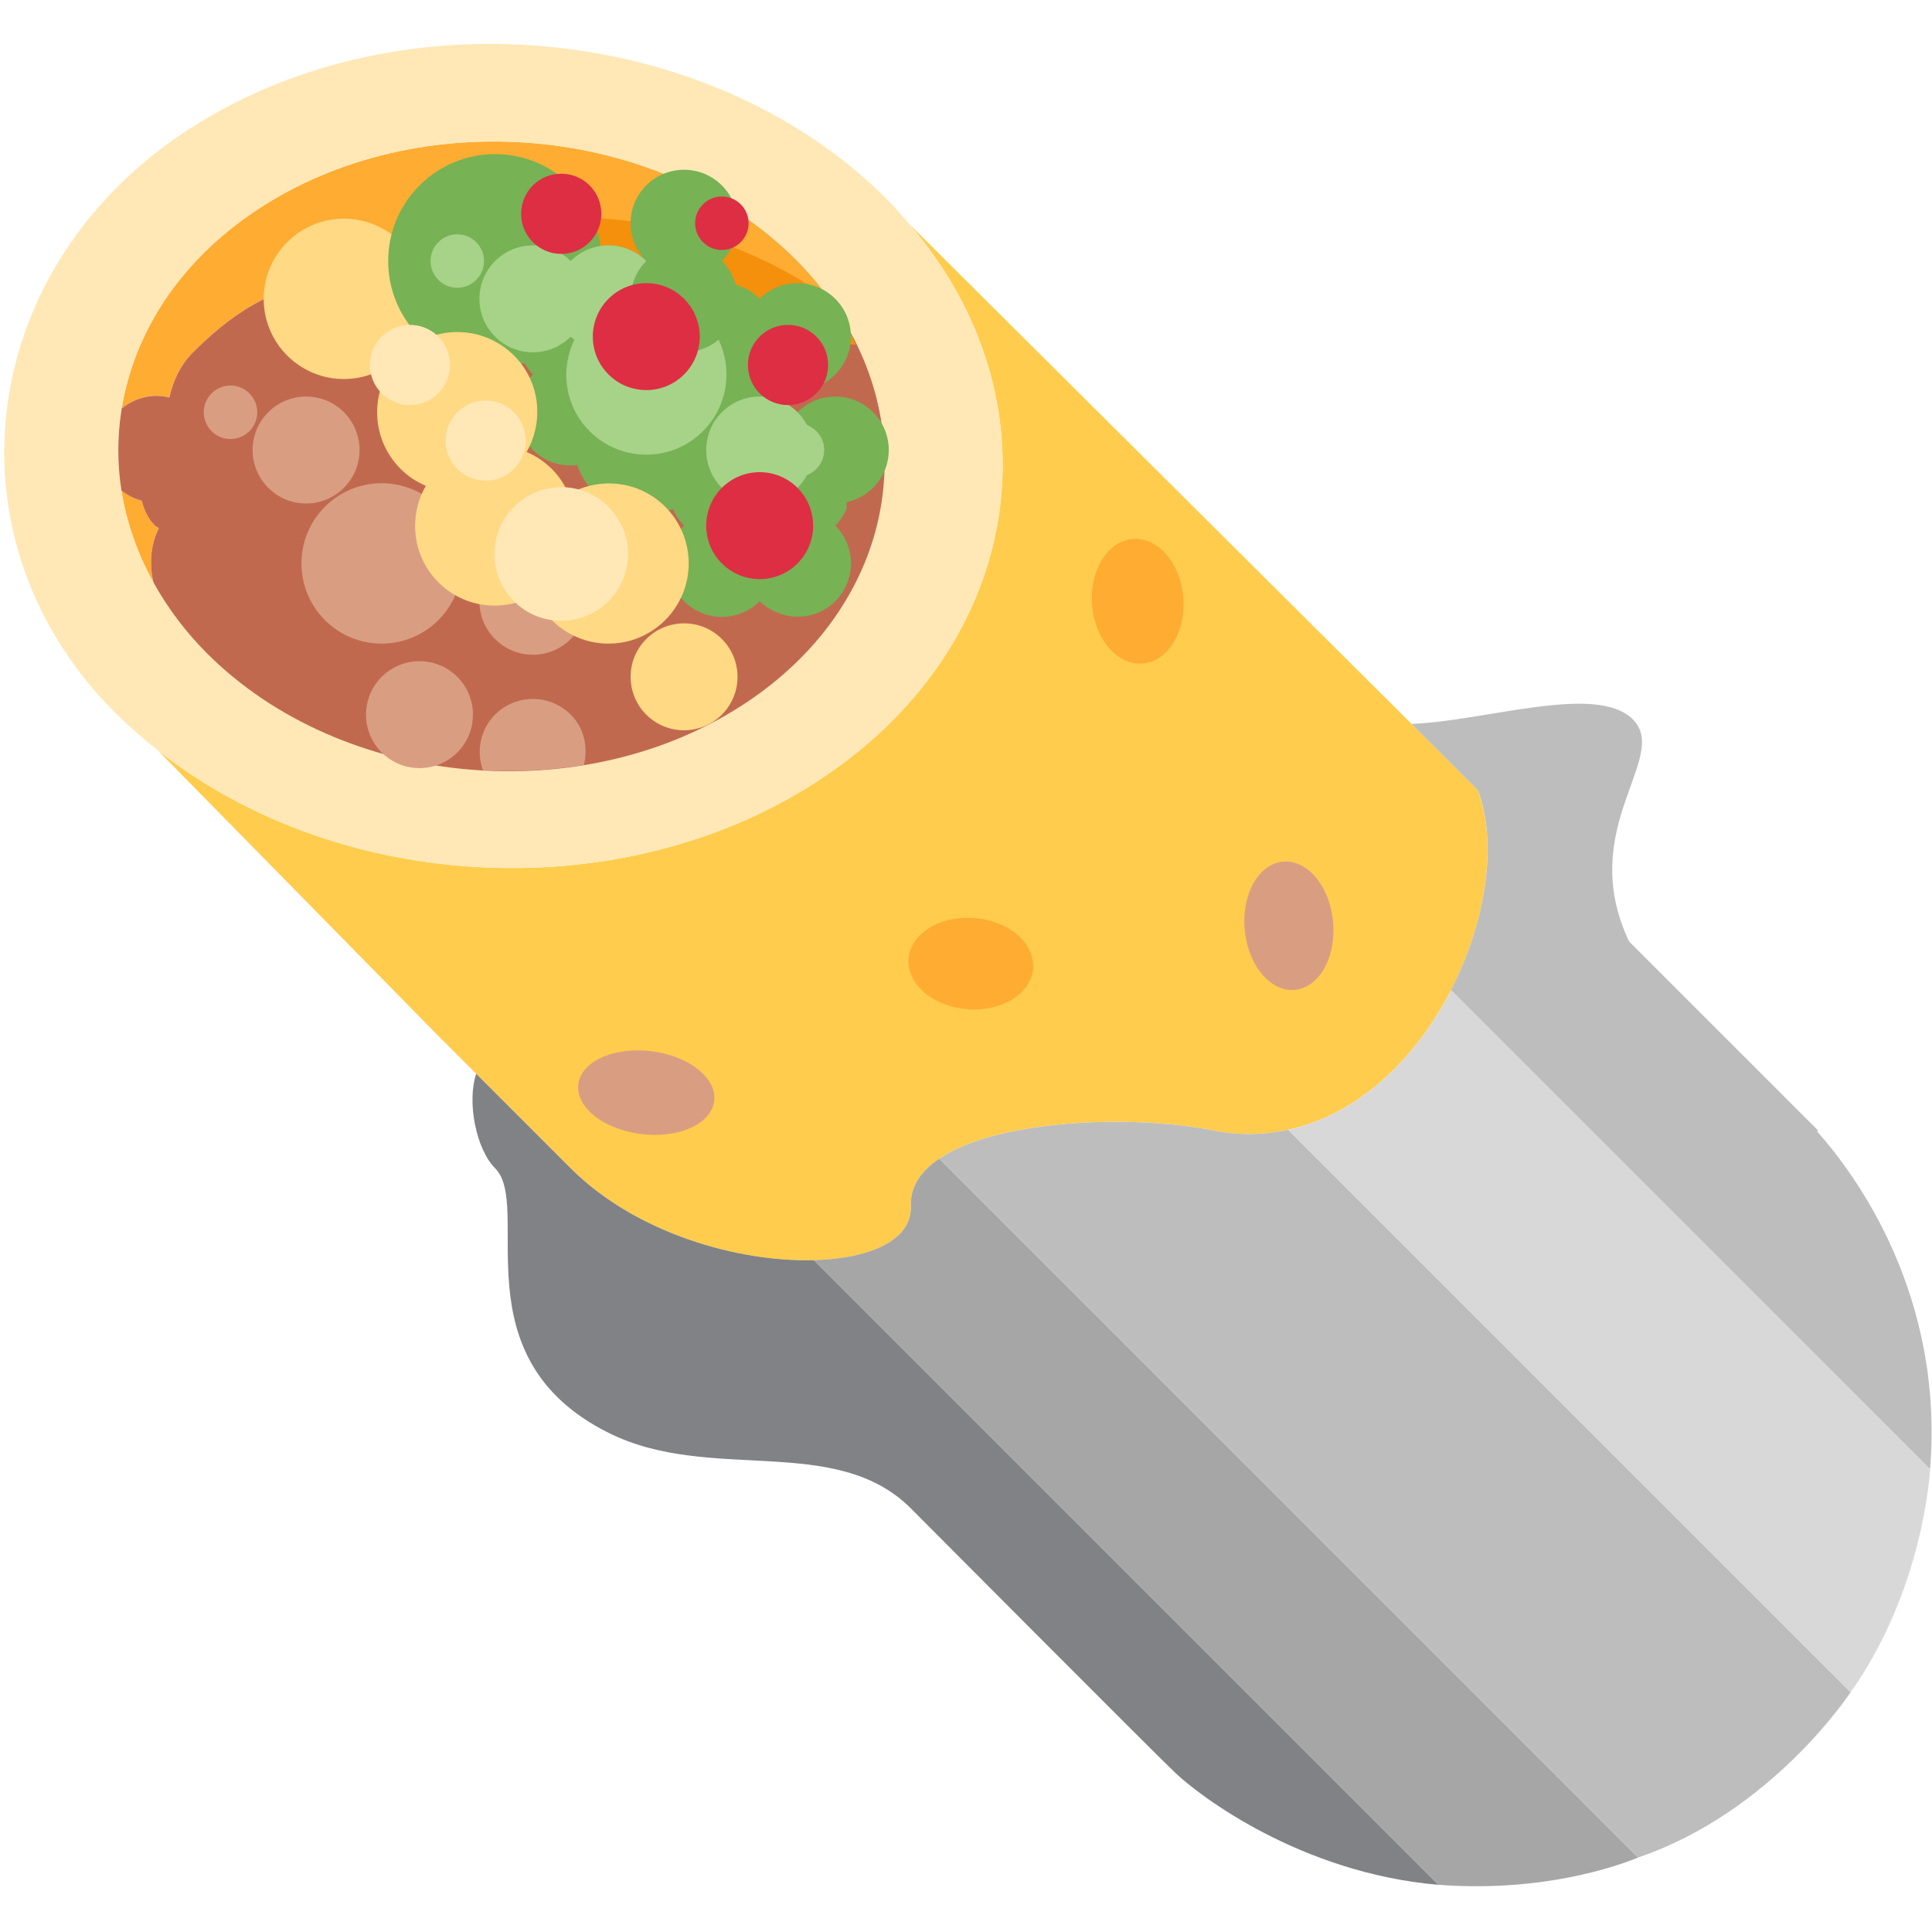
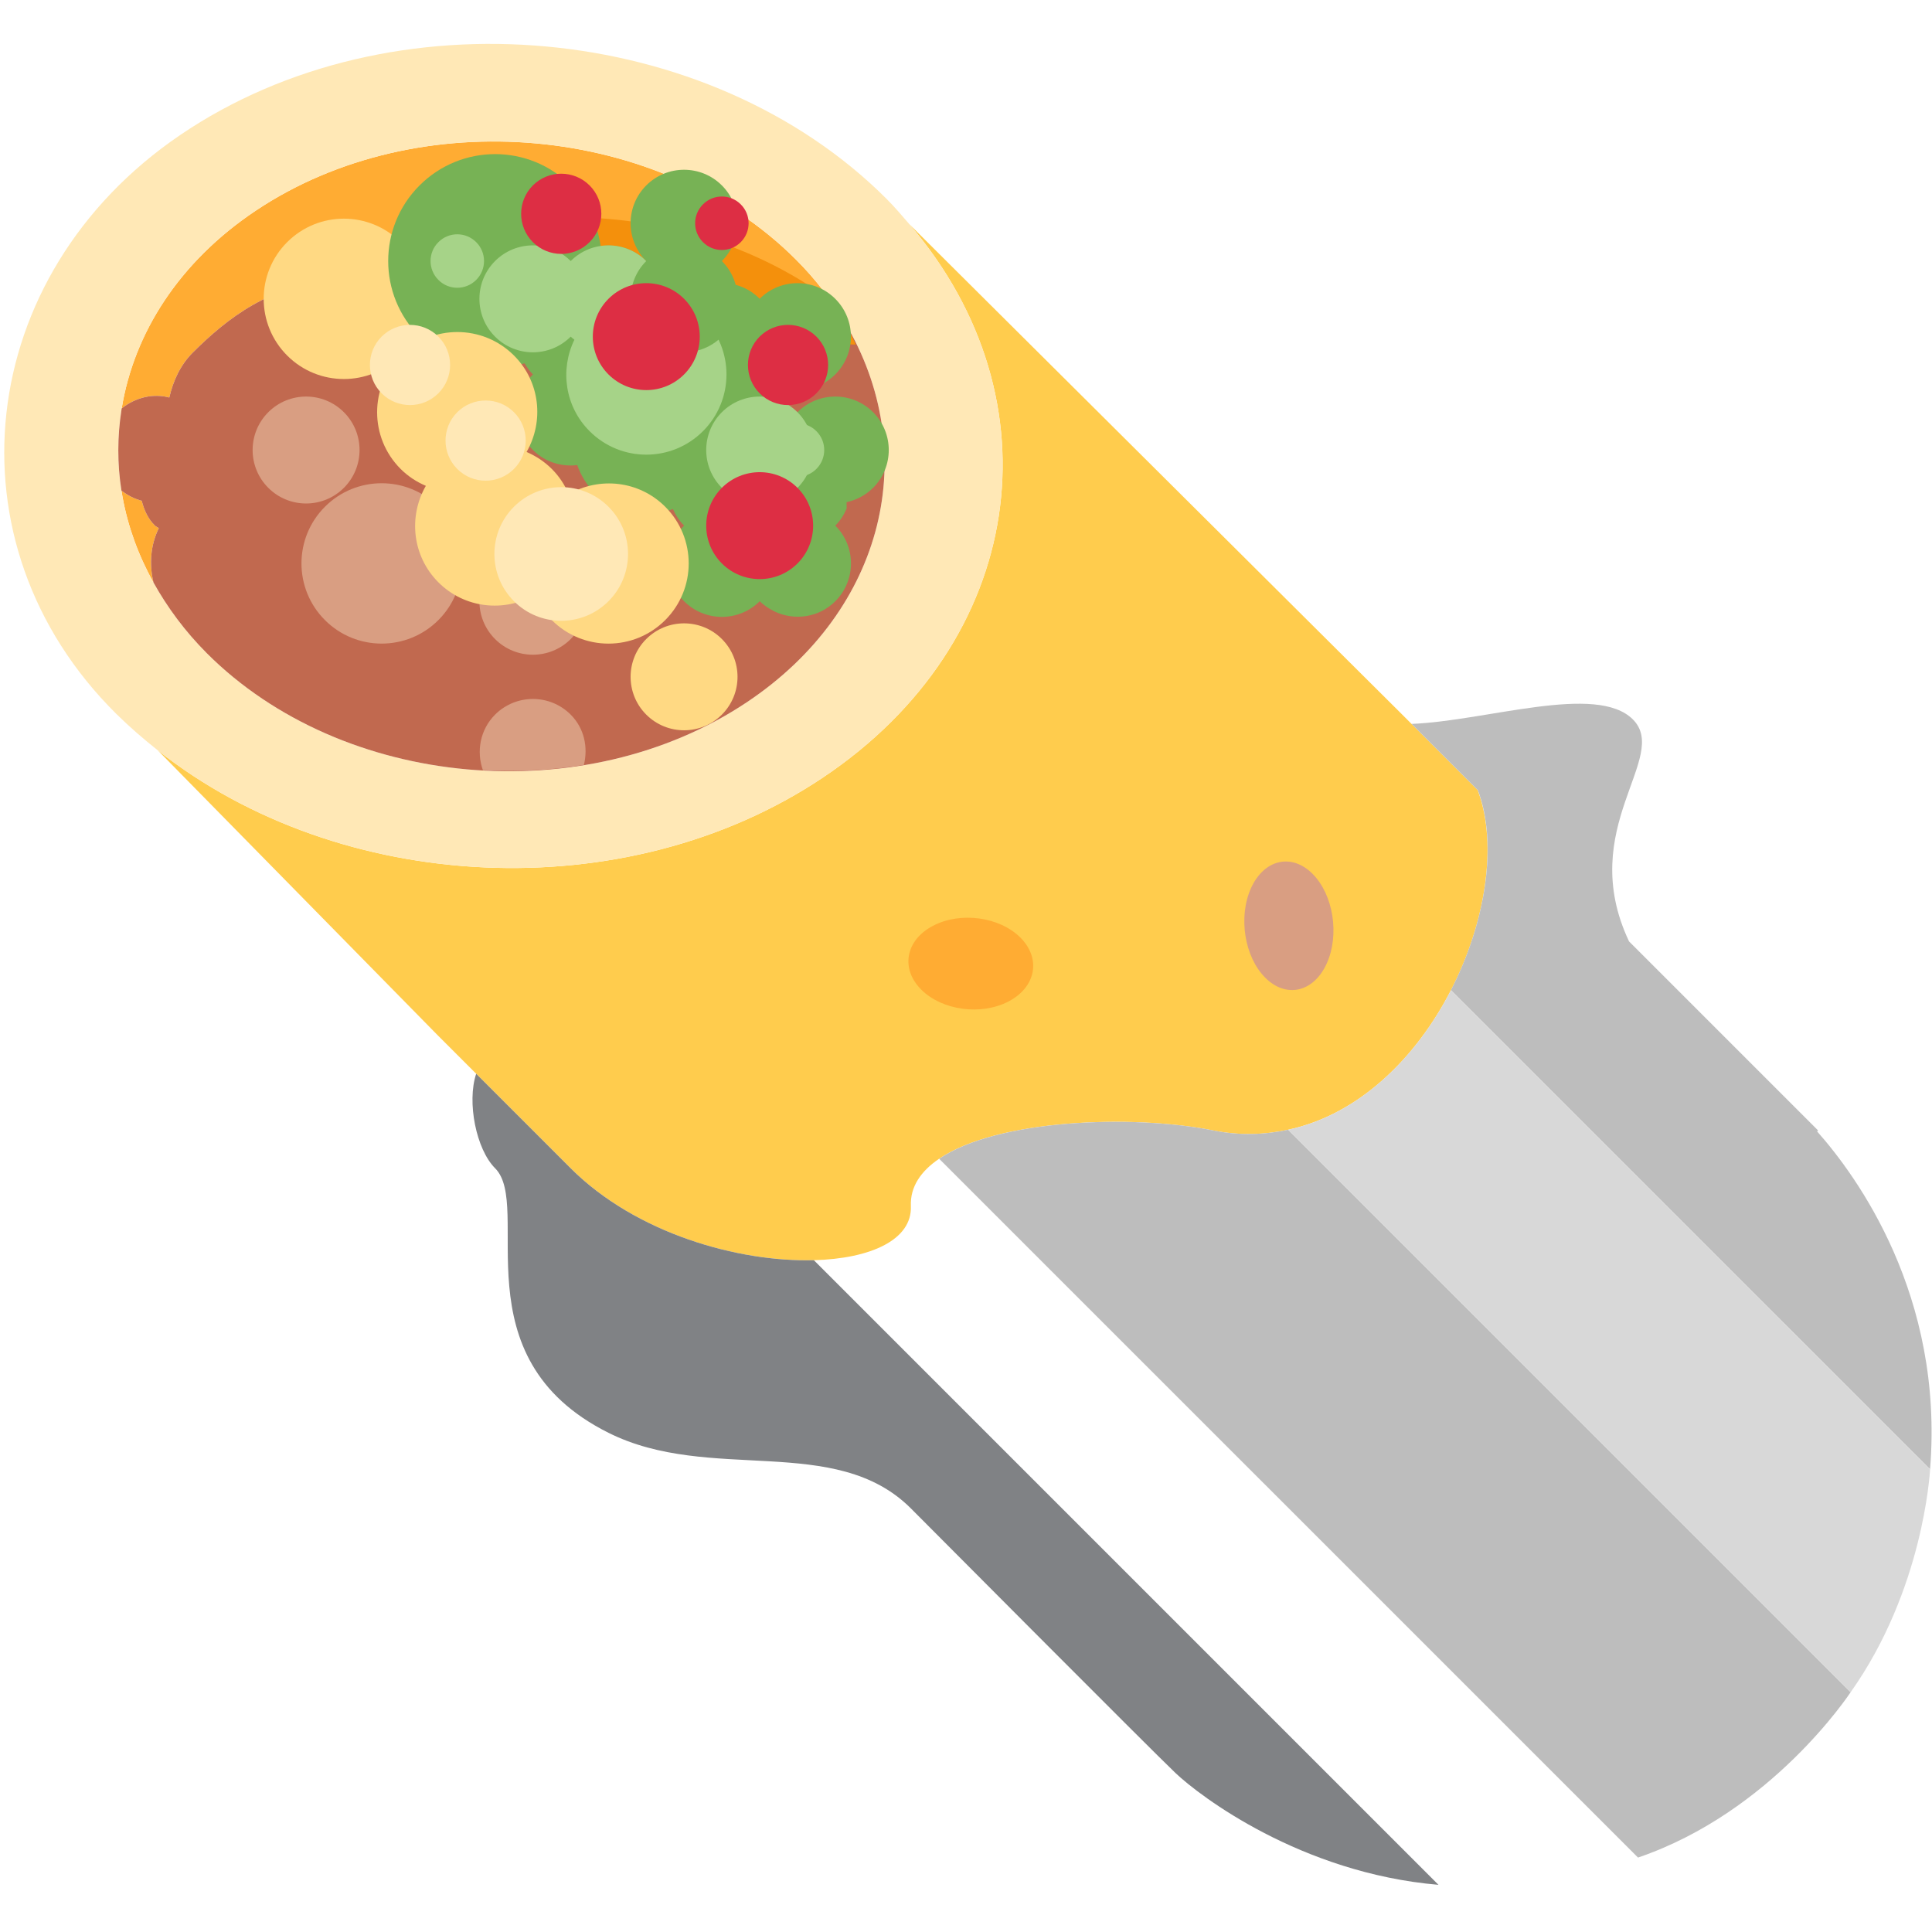
<svg xmlns="http://www.w3.org/2000/svg" viewBox="0 0 45 45" style="enable-background:new 0 0 45 45;" xml:space="preserve" version="1.1" id="svg2">
  <defs id="defs6">
    <clipPath id="clipPath16" clipPathUnits="userSpaceOnUse">
      <path id="path18" d="M 0,36 36,36 36,0 0,0 0,36 Z" />
    </clipPath>
  </defs>
  <g transform="matrix(1.25,0,0,-1.25,0,45)" id="g10">
    <g id="g12">
      <g clip-path="url(#clipPath16)" id="g14">
        <g transform="translate(26.302,22.511)" id="g20">
          <path id="path22" style="fill:#ffcc4d;fill-opacity:1;fill-rule:nonzero;stroke:none" d="M 0,0 -0.174,0.174 -9.356,9.31 c 2.813,-3.28 2.163,-7.785 -1.616,-10.312 -3.671,-2.455 -8.996,-2.174 -12.389,0.509 l 5.227,-5.321 2.465,-2.465 c 1.218,-1.218 3.126,-1.751 4.531,-1.714 1.059,0.028 1.834,0.379 1.809,1.009 -0.015,0.363 0.189,0.652 0.527,0.882 1.086,0.736 3.604,0.828 5.107,0.527 0.493,-0.099 0.957,-0.081 1.396,0.013 1.332,0.286 2.393,1.352 3.034,2.601 0.648,1.264 0.867,2.704 0.511,3.69 -0.004,0.011 -0.006,0.024 -0.01,0.035 L 0,0 Z" />
        </g>
        <g transform="translate(19.014,18.529)" id="g24">
          <path id="path26" style="fill:#ffac33;fill-opacity:1;fill-rule:nonzero;stroke:none" d="M 0,0 C -0.389,0.389 -1.118,0.488 -1.629,0.22 -2.14,-0.047 -2.238,-0.579 -1.849,-0.968 -1.46,-1.358 -0.731,-1.456 -0.22,-1.189 0.291,-0.921 0.389,-0.389 0,0" />
        </g>
        <g transform="translate(24.457,19.718)" id="g28">
          <path id="path30" style="fill:#d99e82;fill-opacity:1;fill-rule:nonzero;stroke:none" d="M 0,0 C -0.389,0.389 -0.901,0.271 -1.145,-0.264 -1.388,-0.799 -1.27,-1.548 -0.88,-1.937 -0.491,-2.326 0.021,-2.208 0.264,-1.673 0.507,-1.138 0.389,-0.389 0,0" />
        </g>
        <g transform="translate(21.903,24.092)" id="g32">
-           <path id="path34" style="fill:#ffac33;fill-opacity:1;fill-rule:nonzero;stroke:none" d="m 0,0 c -0.268,-0.511 -0.799,-0.609 -1.189,-0.22 -0.389,0.389 -0.487,1.118 -0.22,1.629 0.267,0.51 0.8,0.609 1.189,0.22 C 0.169,1.24 0.267,0.511 0,0" />
-         </g>
+           </g>
        <g transform="translate(12.747,14.936)" id="g36">
-           <path id="path38" style="fill:#d99e82;fill-opacity:1;fill-rule:nonzero;stroke:none" d="M 0,0 C -0.584,-0.195 -1.372,-0.037 -1.761,0.352 -2.15,0.741 -1.993,1.214 -1.409,1.409 -0.825,1.603 -0.037,1.446 0.352,1.057 0.741,0.667 0.584,0.195 0,0" />
-         </g>
+           </g>
        <g transform="translate(24.003,14.949)" id="g40">
          <path id="path42" style="fill:#bdbdbd;fill-opacity:1;fill-rule:nonzero;stroke:none" d="m 0,0 c -0.438,-0.094 -0.903,-0.112 -1.395,-0.013 -1.503,0.3 -4.022,0.209 -5.108,-0.528 L 6.519,-13.562 c 2.486,0.847 3.929,3.035 3.962,3.081 L 0,0 Z" />
        </g>
        <g transform="translate(33.859,14.918)" id="g44">
          <path id="path46" style="fill:#bdbdbd;fill-opacity:1;fill-rule:nonzero;stroke:none" d="M 0,0 0,0 0.018,0.018 -3.504,3.54 c -1,2.113 0.775,3.433 0.071,4.137 C -4.11,8.354 -6.148,7.65 -7.557,7.593 L -6.321,6.357 C -5.948,5.371 -6.167,3.911 -6.823,2.632 L 2.105,-6.295 C 2.367,-3.058 0.738,-0.83 0,0" />
        </g>
        <g transform="translate(15.165,12.518)" id="g48">
          <path id="path50" style="fill:#808285;fill-opacity:1;fill-rule:nonzero;stroke:none" d="m 0,0 c -1.405,-0.037 -3.313,0.496 -4.531,1.713 l -1.761,1.761 c -0.176,-0.528 0,-1.409 0.353,-1.761 0.704,-0.704 -0.705,-3.521 2.112,-4.929 1.89,-0.946 4.226,0 5.635,-1.409 0,0 4.483,-4.506 4.931,-4.931 0.448,-0.426 2.334,-1.863 4.9,-2.083 L 0,0 Z" />
        </g>
        <g transform="translate(17.5,14.409)" id="g52">
-           <path id="path54" style="fill:#a6a6a6;fill-opacity:1;fill-rule:nonzero;stroke:none" d="m 0,0 c -0.338,-0.229 -0.542,-0.519 -0.527,-0.881 0.025,-0.631 -0.75,-0.981 -1.809,-1.009 L 9.303,-13.529 c 2.163,-0.166 3.646,0.48 3.719,0.507 L 0,0 Z" />
-         </g>
+           </g>
        <g transform="translate(27.037,17.55)" id="g56">
          <path id="path58" style="fill:#d8d8d8;fill-opacity:1;fill-rule:nonzero;stroke:none" d="M 0,0 C -0.641,-1.249 -1.701,-2.315 -3.034,-2.601 L 7.447,-13.082 c 1.347,1.902 1.473,4.056 1.481,4.154 L 0,0 Z" />
        </g>
        <g transform="translate(3.155,28.593)" id="g60">
          <path id="path62" style="fill:#ffac33;fill-opacity:1;fill-rule:nonzero;stroke:none" d="M 0,0 C 0.069,0.304 0.205,0.605 0.435,0.835 1.081,1.48 1.908,2.117 3.012,2.143 3.722,2.16 4.546,2.052 5.513,1.468 L 12.582,1.409 C 12.338,1.815 12.041,2.207 11.675,2.572 9.146,5.101 4.64,5.508 1.609,3.481 0.179,2.525 -0.659,1.197 -0.888,-0.204 -0.631,0.003 -0.3,0.08 0,0" />
        </g>
        <g transform="translate(15.747,29.984)" id="g64">
          <path id="path66" style="fill:#ffac33;fill-opacity:1;fill-rule:nonzero;stroke:none" d="m 0,0 c -0.003,0.005 -0.006,0.011 -0.009,0.016 l -0.004,0 C -0.008,0.011 -0.005,0.005 0,0" />
        </g>
        <g transform="translate(2.959,26.158)" id="g68">
          <path id="path70" style="fill:#ffac33;fill-opacity:1;fill-rule:nonzero;stroke:none" d="M 0,0 C -0.023,0.019 -0.052,0.028 -0.073,0.049 -0.204,0.18 -0.275,0.343 -0.318,0.511 -0.454,0.546 -0.581,0.612 -0.696,0.7 c -0.079,0.499 -0.077,1.008 0,1.502 -0.169,-1.076 0.026,-2.19 0.598,-3.216 0,0.001 -0.001,0.002 -0.001,0.002 C -0.18,-0.675 -0.156,-0.318 0,0" />
        </g>
        <g transform="translate(2.265,28.387)" id="g72">
          <path id="path74" style="fill:#c1694f;fill-opacity:1;fill-rule:nonzero;stroke:none" d="m 0,0 c -0.001,-0.009 -0.001,-0.018 -0.002,-0.028 0.001,0.01 0.003,0.02 0.005,0.03 C 0.002,0.001 0.001,0.001 0,0" />
        </g>
        <g transform="translate(15.738,30)" id="g76">
          <path id="path78" style="fill:#ffe8b6;fill-opacity:1;fill-rule:nonzero;stroke:none" d="m 0,0 c 0.003,-0.005 0.006,-0.011 0.009,-0.016 1.428,-2.397 0.76,-5.337 -1.826,-7.066 -3.03,-2.027 -7.537,-1.62 -10.065,0.909 -0.412,0.411 -0.738,0.856 -0.995,1.317 -0.572,1.025 -0.767,2.14 -0.598,3.215 10e-4,0.01 10e-4,0.019 0.002,0.028 0.001,10e-4 0.002,10e-4 0.003,0.002 0.229,1.401 1.066,2.729 2.497,3.685 3.03,2.027 7.537,1.62 10.065,-0.909 0.366,-0.365 0.663,-0.757 0.907,-1.163 m 1.209,1.819 c -0.137,0.16 -0.274,0.32 -0.427,0.474 -3.307,3.306 -9.221,3.869 -13.163,1.188 -3.835,-2.608 -4.398,-7.608 -1.189,-10.785 0.245,-0.242 0.505,-0.467 0.774,-0.68 3.393,-2.683 8.718,-2.964 12.389,-0.509 3.779,2.527 4.43,7.032 1.616,10.312" />
        </g>
        <g transform="translate(13.921,22.918)" id="g80">
          <path id="path82" style="fill:#c1694f;fill-opacity:1;fill-rule:nonzero;stroke:none" d="M 0,0 C 2.585,1.729 3.254,4.669 1.826,7.066 1.821,7.071 1.818,7.077 1.813,7.082 l 0.004,0 C 1.816,7.083 1.816,7.083 1.816,7.084 L -5.253,7.143 C -6.22,7.727 -7.044,7.835 -7.754,7.818 -8.858,7.793 -9.685,7.156 -10.331,6.51 c -0.23,-0.23 -0.366,-0.531 -0.435,-0.835 -0.3,0.08 -0.631,0.003 -0.888,-0.204 -10e-4,-0.01 -0.003,-0.02 -0.004,-0.029 -0.077,-0.495 -0.079,-1.003 0,-1.502 0.115,-0.088 0.242,-0.154 0.378,-0.189 0.043,-0.168 0.113,-0.331 0.245,-0.462 0.021,-0.021 0.05,-0.03 0.073,-0.049 -0.156,-0.318 -0.18,-0.675 -0.099,-1.012 0,0 10e-4,-0.001 10e-4,-0.002 0.257,-0.461 0.583,-0.905 0.994,-1.317 C -7.537,-1.62 -3.03,-2.027 0,0" />
        </g>
        <g transform="translate(8.668,29.85)" id="g84">
          <path id="path86" style="fill:#f4900c;fill-opacity:1;fill-rule:nonzero;stroke:none" d="M 0,0 7.279,-0.271 C 7.155,0.005 6.998,0.283 6.795,0.563 4.194,2.484 0.248,2.65 -2.495,0.816 L -2.501,0.781 C -1.791,0.797 -0.967,0.584 0,0" />
        </g>
        <g transform="translate(6.408,26.91)" id="g88">
          <path id="path90" style="fill:#d99e82;fill-opacity:1;fill-rule:nonzero;stroke:none" d="m 0,0 c -0.389,-0.389 -1.02,-0.389 -1.409,0 -0.389,0.389 -0.389,1.019 0,1.409 0.39,0.389 1.02,0.389 1.409,0 C 0.389,1.02 0.389,0.389 0,0" />
        </g>
        <g transform="translate(8.168,24.445)" id="g92">
          <path id="path94" style="fill:#d99e82;fill-opacity:1;fill-rule:nonzero;stroke:none" d="m 0,0 c -0.584,-0.584 -1.53,-0.583 -2.113,0 -0.583,0.583 -0.584,1.529 0,2.113 0.584,0.584 1.53,0.583 2.113,0 C 0.583,1.53 0.584,0.584 0,0" />
        </g>
        <g transform="translate(10.634,24.092)" id="g96">
          <path id="path98" style="fill:#d99e82;fill-opacity:1;fill-rule:nonzero;stroke:none" d="m 0,0 c -0.389,-0.389 -1.02,-0.389 -1.409,0 -0.389,0.389 -0.389,1.019 0,1.409 0.39,0.389 1.02,0.389 1.409,0 C 0.389,1.02 0.389,0.389 0,0" />
        </g>
        <g transform="translate(4.647,27.966)" id="g100">
-           <path id="path102" style="fill:#d99e82;fill-opacity:1;fill-rule:nonzero;stroke:none" d="m 0,0 c -0.195,-0.195 -0.51,-0.195 -0.704,0 -0.195,0.195 -0.195,0.51 0,0.704 0.194,0.195 0.509,0.195 0.704,0 C 0.195,0.51 0.195,0.195 0,0" />
-         </g>
+           </g>
        <g transform="translate(8.521,21.979)" id="g104">
-           <path id="path106" style="fill:#d99e82;fill-opacity:1;fill-rule:nonzero;stroke:none" d="m 0,0 c -0.389,-0.389 -1.019,-0.389 -1.409,0 -0.389,0.389 -0.389,1.019 0,1.409 0.39,0.389 1.02,0.389 1.409,0 C 0.389,1.019 0.389,0.389 0,0" />
-         </g>
+           </g>
        <g transform="translate(7.464,29.375)" id="g108">
          <path id="path110" style="fill:#ffd983;fill-opacity:1;fill-rule:nonzero;stroke:none" d="m 0,0 c -0.584,-0.584 -1.53,-0.583 -2.113,0 -0.583,0.583 -0.584,1.529 0,2.113 0.584,0.584 1.53,0.583 2.113,0 C 0.583,1.53 0.584,0.584 0,0" />
        </g>
        <g transform="translate(10.634,22.684)" id="g112">
          <path id="path114" style="fill:#d99e82;fill-opacity:1;fill-rule:nonzero;stroke:none" d="M 0,0 C -0.389,0.389 -1.019,0.389 -1.409,0 -1.689,-0.281 -1.76,-0.685 -1.636,-1.035 -1.007,-1.07 -0.374,-1.04 0.246,-0.938 0.326,-0.611 0.255,-0.255 0,0" />
        </g>
        <g transform="translate(16.269,28.319)" id="g116">
          <path id="path118" style="fill:#77b255;fill-opacity:1;fill-rule:nonzero;stroke:none" d="m 0,0 c -0.389,0.389 -1.02,0.389 -1.409,0 -0.129,-0.129 -0.211,-0.285 -0.254,-0.45 -0.165,-0.043 -0.321,-0.125 -0.45,-0.254 0.389,0.389 0.39,1.02 10e-4,1.409 0.385,0.386 0.393,1.014 0.009,1.398 l -0.016,0.016 c -0.386,0.386 -1.015,0.382 -1.402,-0.005 -0.131,0.131 -0.293,0.201 -0.461,0.244 -0.042,0.167 -0.113,0.328 -0.244,0.459 -0.232,0.232 -0.55,0.323 -0.851,0.278 -0.059,0.413 -0.24,0.813 -0.558,1.131 -0.778,0.778 -2.038,0.778 -2.817,-0.001 -0.778,-0.778 -0.778,-2.038 0,-2.816 0.531,-0.532 1.285,-0.691 1.958,-0.498 0.043,-0.073 0.092,-0.144 0.155,-0.207 -0.389,-0.389 -0.389,-1.019 0,-1.408 0.225,-0.226 0.532,-0.317 0.826,-0.281 0.066,-0.186 0.169,-0.362 0.318,-0.512 0.397,-0.396 0.974,-0.497 1.465,-0.307 0.048,-0.112 0.117,-0.217 0.208,-0.309 -0.389,-0.389 -0.389,-1.02 0,-1.409 0.389,-0.389 1.02,-0.389 1.409,0 0.075,-0.074 0.16,-0.13 0.249,-0.176 0.01,-0.005 0.02,-0.011 0.03,-0.016 0.37,-0.175 0.824,-0.114 1.13,0.192 0.389,0.389 0.389,1.02 0,1.409 0.094,0.094 0.162,0.203 0.211,0.318 0.001,0.039 -0.001,0.079 -0.001,0.119 0.181,0.039 0.353,0.127 0.494,0.267 0.389,0.389 0.389,1.02 0,1.409" />
        </g>
        <g transform="translate(15.212,27.262)" id="g120">
          <path id="path122" style="fill:#a6d388;fill-opacity:1;fill-rule:nonzero;stroke:none" d="m 0,0 c -0.195,-0.195 -0.51,-0.195 -0.704,0 -0.195,0.195 -0.195,0.51 0,0.704 0.194,0.195 0.509,0.195 0.704,0 C 0.195,0.51 0.195,0.195 0,0" />
        </g>
        <g transform="translate(13.451,22.684)" id="g124">
          <path id="path126" style="fill:#ffd983;fill-opacity:1;fill-rule:nonzero;stroke:none" d="m 0,0 c -0.389,-0.389 -1.019,-0.389 -1.409,0 -0.389,0.389 -0.389,1.019 0,1.409 0.39,0.389 1.02,0.389 1.409,0 C 0.389,1.019 0.389,0.389 0,0" />
        </g>
        <g transform="translate(12.395,26.558)" id="g128">
          <path id="path130" style="fill:#ffd983;fill-opacity:1;fill-rule:nonzero;stroke:none" d="m 0,0 c -0.488,0.488 -1.226,0.562 -1.797,0.234 -0.073,0.171 -0.177,0.331 -0.316,0.47 -0.139,0.139 -0.3,0.243 -0.47,0.316 0.328,0.571 0.254,1.309 -0.234,1.797 -0.584,0.584 -1.529,0.584 -2.113,0 -0.584,-0.584 -0.584,-1.529 0,-2.113 0.139,-0.139 0.299,-0.242 0.47,-0.315 -0.328,-0.571 -0.254,-1.31 0.234,-1.798 0.488,-0.488 1.226,-0.562 1.797,-0.234 0.073,-0.17 0.177,-0.331 0.316,-0.47 0.584,-0.584 1.529,-0.584 2.113,0 0.584,0.584 0.584,1.529 0,2.113" />
        </g>
        <g transform="translate(11.338,24.797)" id="g132">
          <path id="path134" style="fill:#ffe8b6;fill-opacity:1;fill-rule:nonzero;stroke:none" d="m 0,0 c -0.486,-0.486 -1.275,-0.486 -1.761,0 -0.486,0.486 -0.486,1.275 0,1.761 0.486,0.486 1.275,0.486 1.761,0 C 0.486,1.275 0.486,0.486 0,0" />
        </g>
        <g transform="translate(9.577,27.262)" id="g136">
          <path id="path138" style="fill:#ffe8b6;fill-opacity:1;fill-rule:nonzero;stroke:none" d="m 0,0 c -0.292,-0.292 -0.765,-0.292 -1.057,0 -0.291,0.292 -0.291,0.765 0,1.057 0.292,0.291 0.765,0.291 1.057,0 C 0.292,0.765 0.292,0.292 0,0" />
        </g>
        <g transform="translate(8.168,28.671)" id="g140">
          <path id="path142" style="fill:#ffe8b6;fill-opacity:1;fill-rule:nonzero;stroke:none" d="m 0,0 c -0.292,-0.292 -0.765,-0.292 -1.057,0 -0.291,0.292 -0.291,0.765 0,1.057 0.292,0.291 0.765,0.291 1.057,0 C 0.292,0.765 0.292,0.292 0,0" />
        </g>
        <g transform="translate(8.873,30.784)" id="g144">
          <path id="path146" style="fill:#a6d388;fill-opacity:1;fill-rule:nonzero;stroke:none" d="m 0,0 c -0.195,-0.195 -0.51,-0.195 -0.704,0 -0.195,0.195 -0.195,0.51 0,0.704 0.194,0.195 0.509,0.195 0.704,0 C 0.195,0.51 0.195,0.195 0,0" />
        </g>
        <g transform="translate(15.564,29.023)" id="g148">
          <path id="path150" style="fill:#77b255;fill-opacity:1;fill-rule:nonzero;stroke:none" d="m 0,0 c -0.389,-0.389 -1.02,-0.389 -1.409,0 -0.389,0.389 -0.389,1.019 0,1.409 0.389,0.389 1.02,0.389 1.409,0 C 0.389,1.02 0.389,0.389 0,0" />
        </g>
        <g transform="translate(14.86,26.91)" id="g152">
          <path id="path154" style="fill:#a6d388;fill-opacity:1;fill-rule:nonzero;stroke:none" d="m 0,0 c -0.389,-0.389 -1.019,-0.389 -1.409,0 -0.389,0.389 -0.389,1.019 0,1.409 0.39,0.389 1.02,0.389 1.409,0 C 0.389,1.019 0.389,0.389 0,0" />
        </g>
        <g transform="translate(13.099,30.079)" id="g156">
          <path id="path158" style="fill:#a6d388;fill-opacity:1;fill-rule:nonzero;stroke:none" d="m 0,0 c -0.219,0.219 -0.488,0.355 -0.77,0.41 -0.014,0.235 -0.107,0.467 -0.287,0.647 -0.389,0.389 -1.019,0.389 -1.408,0 -0.39,0.389 -1.02,0.389 -1.409,0 -0.389,-0.39 -0.389,-1.02 0,-1.409 0.389,-0.389 1.019,-0.389 1.409,0 0.021,-0.022 0.046,-0.037 0.069,-0.057 -0.27,-0.556 -0.179,-1.242 0.283,-1.704 0.584,-0.584 1.529,-0.584 2.113,0 0.584,0.584 0.584,1.529 0,2.113" />
        </g>
        <g transform="translate(10.986,31.488)" id="g160">
          <path id="path162" style="fill:#dd2e44;fill-opacity:1;fill-rule:nonzero;stroke:none" d="m 0,0 c -0.292,-0.292 -0.765,-0.292 -1.057,0 -0.291,0.292 -0.291,0.765 0,1.057 0.292,0.291 0.765,0.291 1.057,0 C 0.292,0.765 0.292,0.292 0,0" />
        </g>
        <g transform="translate(15.212,28.671)" id="g164">
          <path id="path166" style="fill:#dd2e44;fill-opacity:1;fill-rule:nonzero;stroke:none" d="m 0,0 c -0.292,-0.292 -0.765,-0.292 -1.057,0 -0.291,0.292 -0.291,0.765 0,1.057 0.292,0.291 0.765,0.291 1.057,0 C 0.292,0.765 0.292,0.292 0,0" />
        </g>
        <g transform="translate(14.86,25.501)" id="g168">
          <path id="path170" style="fill:#dd2e44;fill-opacity:1;fill-rule:nonzero;stroke:none" d="m 0,0 c -0.389,-0.389 -1.019,-0.389 -1.409,0 -0.389,0.389 -0.389,1.019 0,1.409 0.39,0.389 1.02,0.389 1.409,0 C 0.389,1.019 0.389,0.389 0,0" />
        </g>
        <g transform="translate(13.451,32.545)" id="g172">
          <path id="path174" style="fill:#77b255;fill-opacity:1;fill-rule:nonzero;stroke:none" d="m 0,0 c -0.389,0.389 -1.02,0.389 -1.409,0 -0.389,-0.389 -0.389,-1.02 0,-1.409 -0.389,-0.389 -0.389,-1.019 0,-1.408 0.389,-0.389 1.02,-0.39 1.409,0 0.389,0.389 0.389,1.019 0,1.408 0.389,0.389 0.389,1.02 0,1.409" />
        </g>
        <g transform="translate(12.747,29.023)" id="g176">
          <path id="path178" style="fill:#dd2e44;fill-opacity:1;fill-rule:nonzero;stroke:none" d="m 0,0 c -0.389,-0.389 -1.019,-0.389 -1.409,0 -0.389,0.389 -0.389,1.019 0,1.409 0.39,0.389 1.02,0.389 1.409,0 C 0.389,1.019 0.389,0.389 0,0" />
        </g>
        <g transform="translate(13.803,31.488)" id="g180">
          <path id="path182" style="fill:#dd2e44;fill-opacity:1;fill-rule:nonzero;stroke:none" d="m 0,0 c -0.195,-0.195 -0.51,-0.195 -0.704,0 -0.195,0.195 -0.195,0.51 0,0.704 0.194,0.195 0.509,0.195 0.704,0 C 0.195,0.51 0.195,0.195 0,0" />
        </g>
      </g>
    </g>
  </g>
</svg>